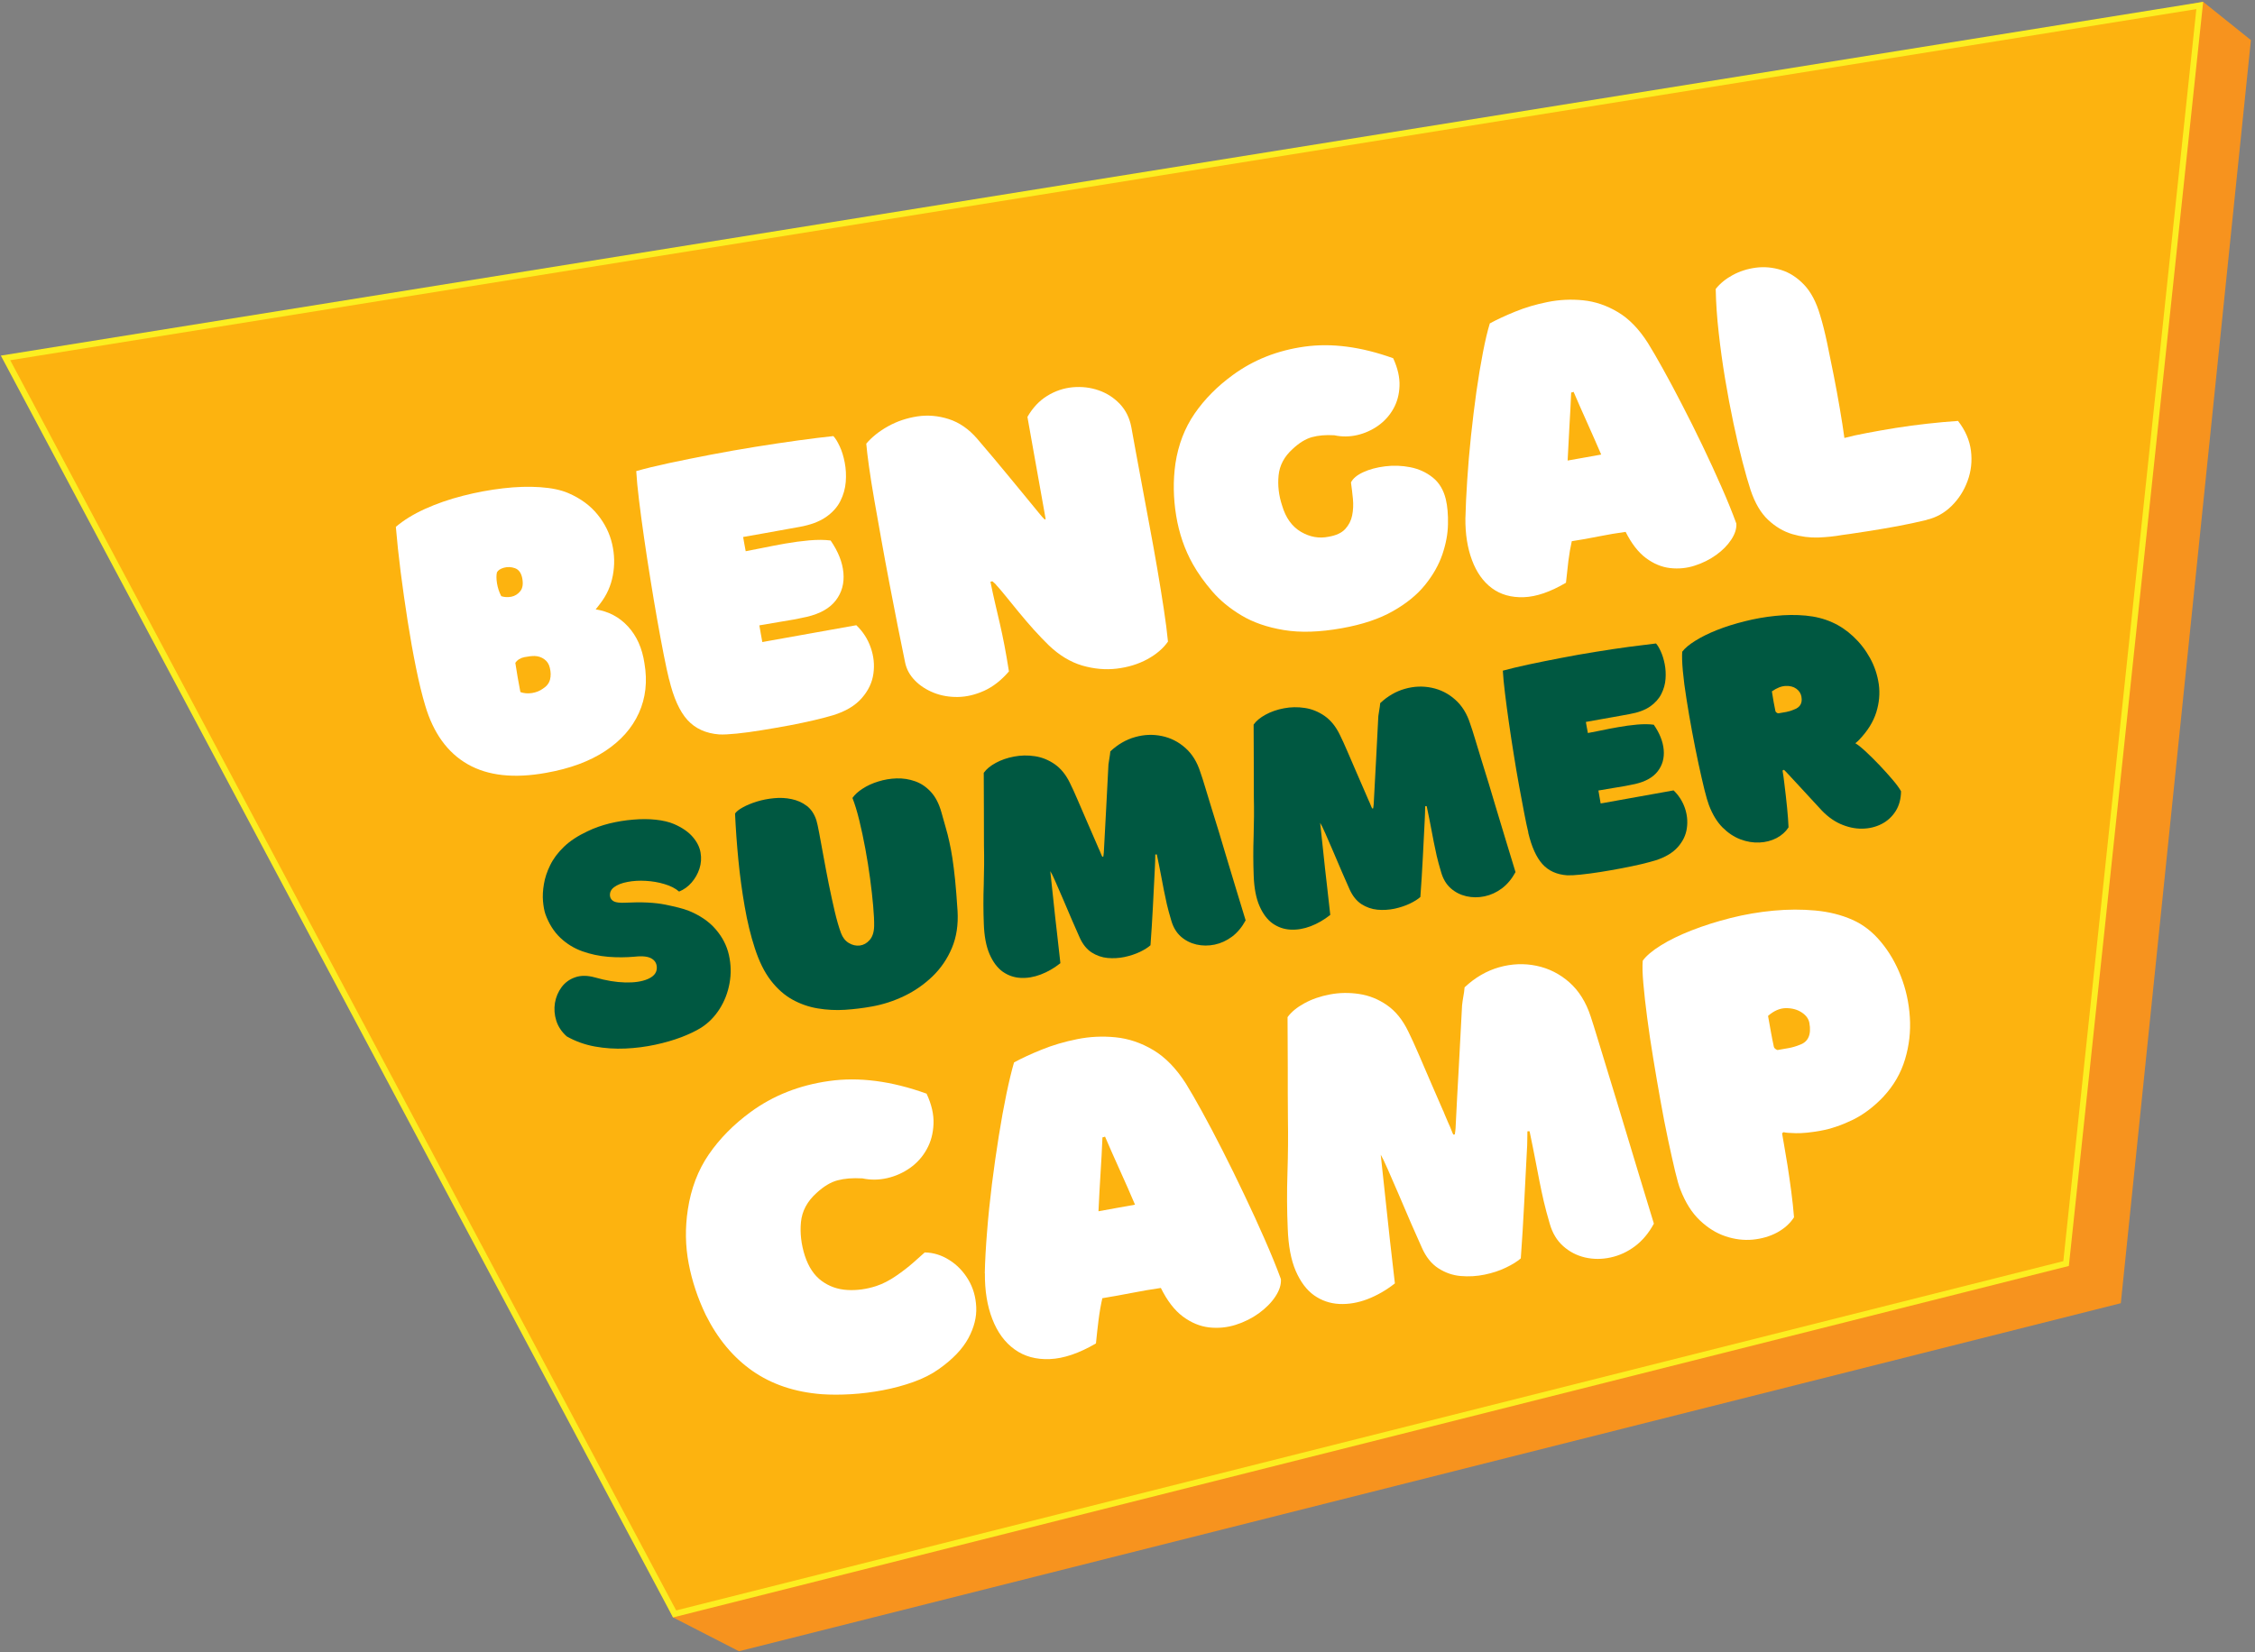
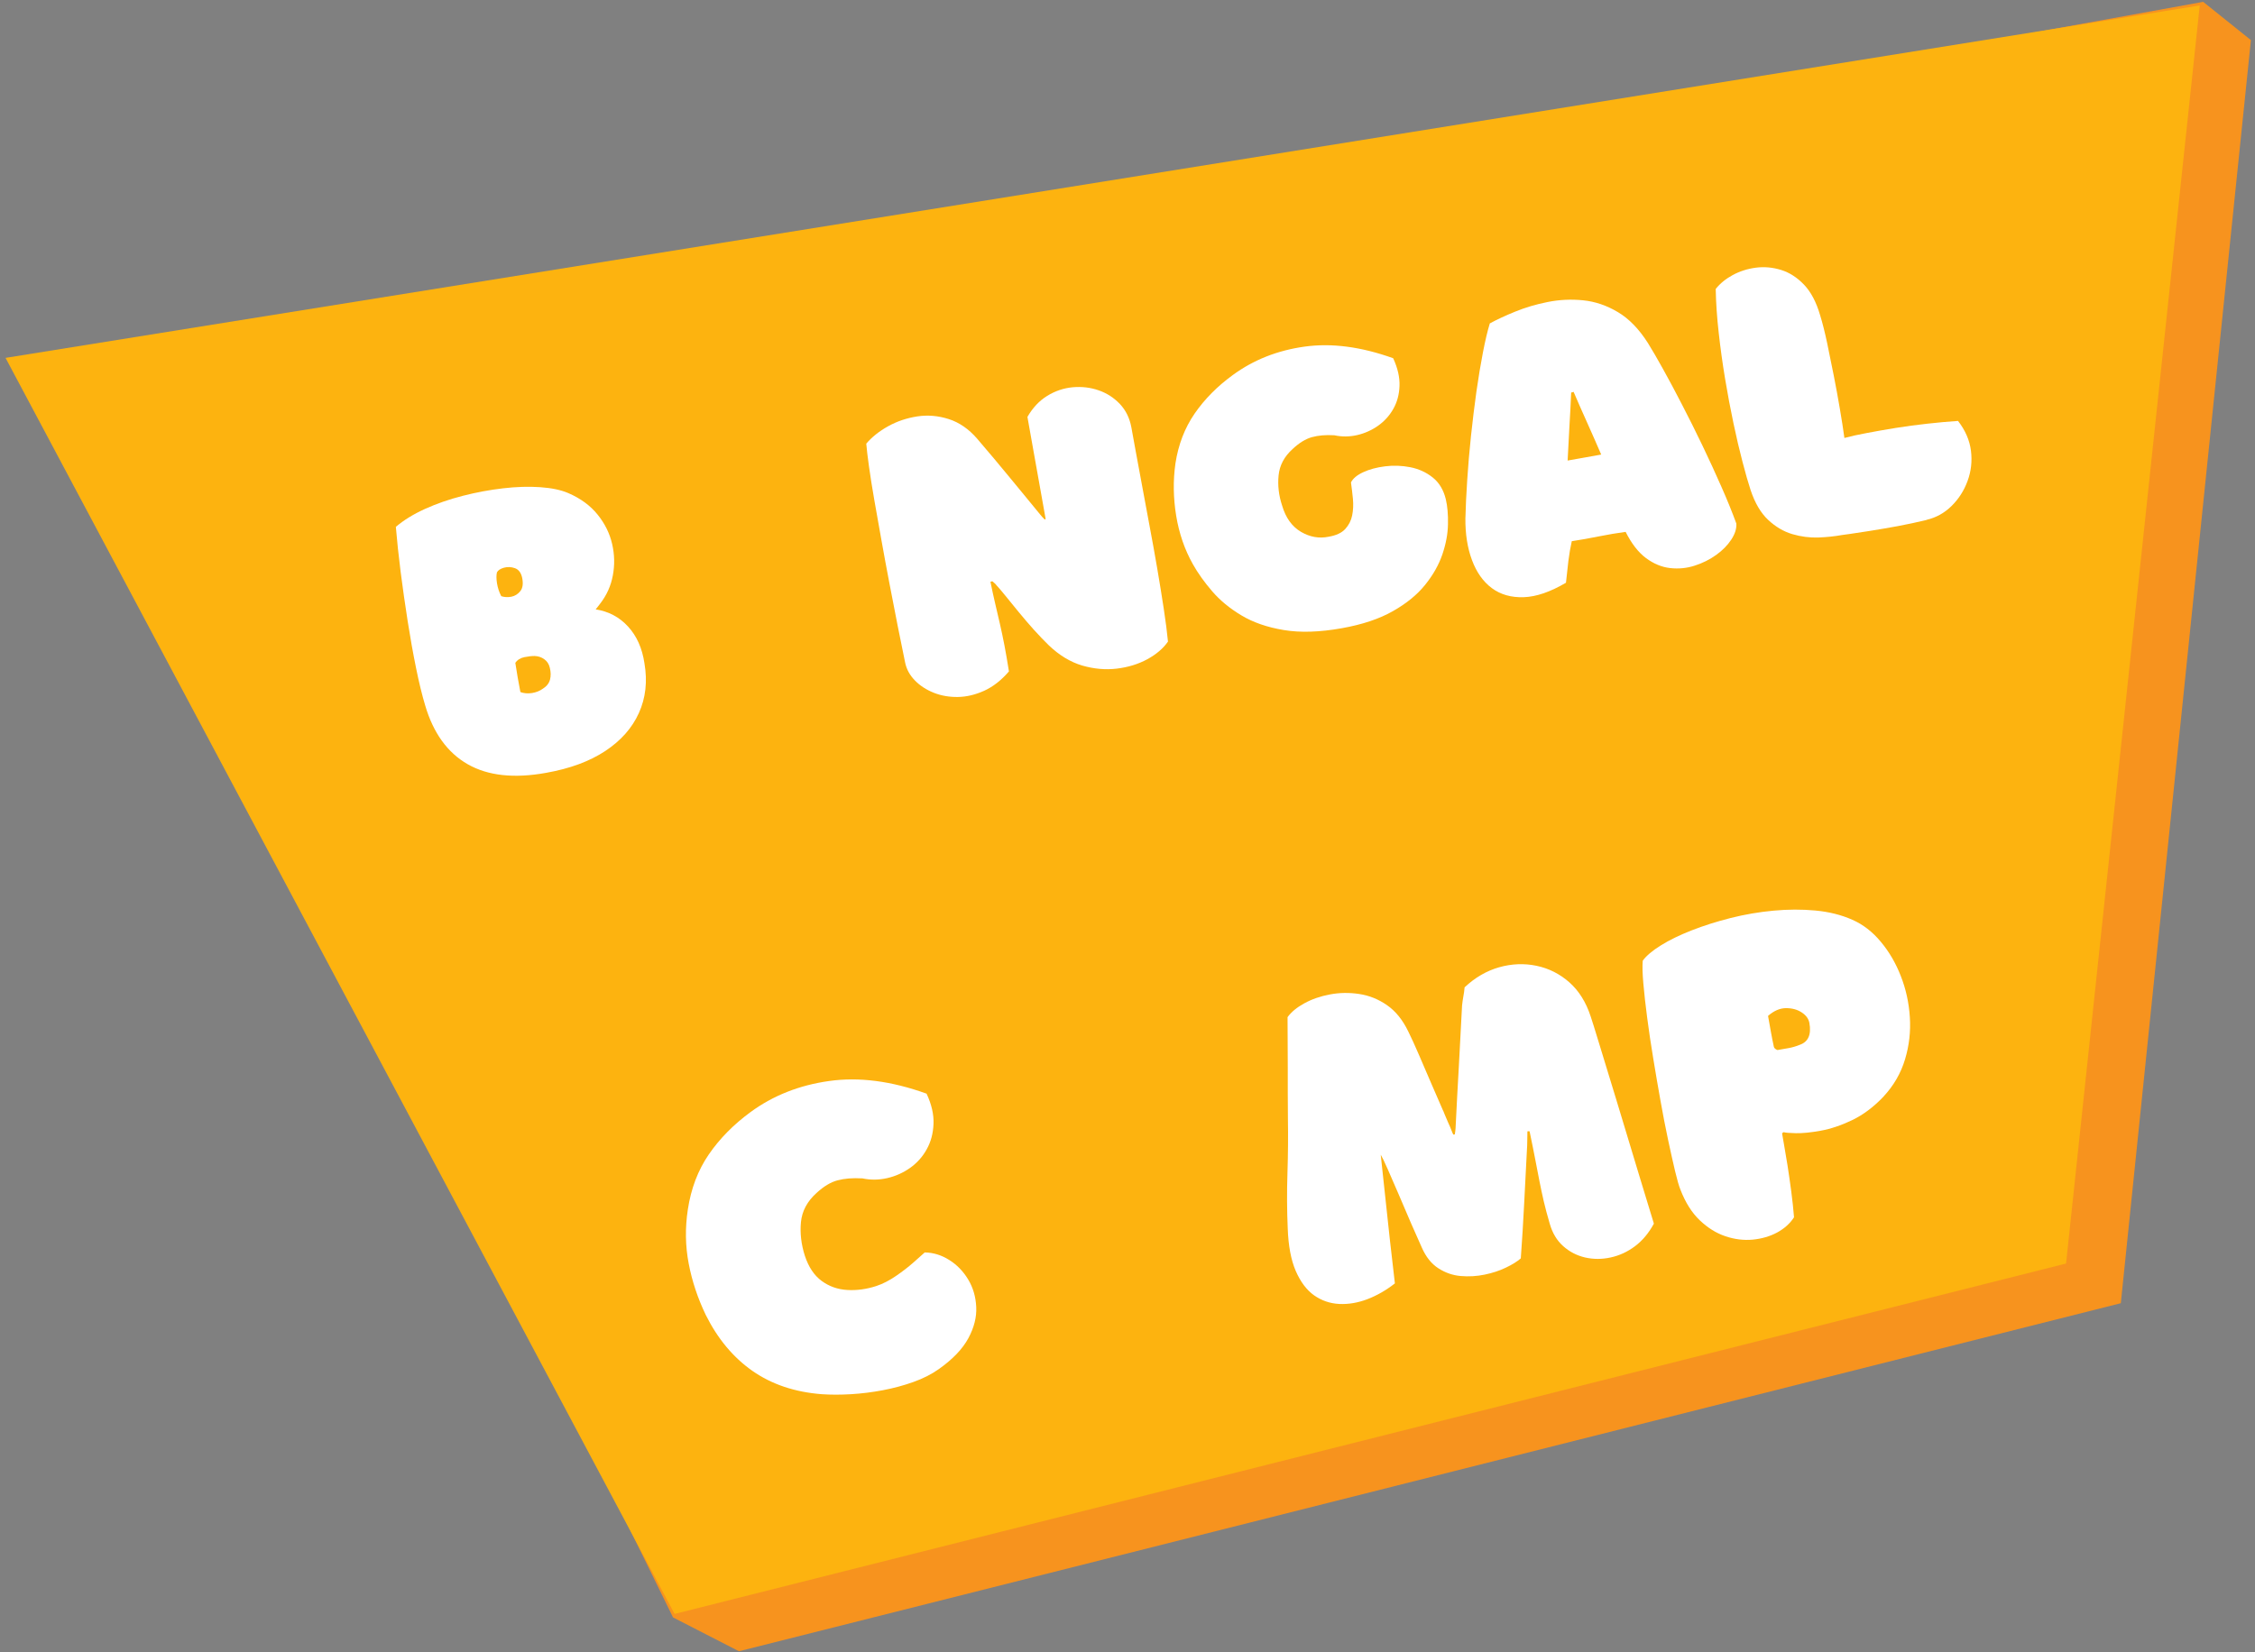
<svg xmlns="http://www.w3.org/2000/svg" viewBox="0 0 624 457.33">
  <rect x="0" y="0" width="624" height="457.33" fill="#808080" stroke="none" />
  <clipPath id="a">
    <path d="m18.67 0h605.33v457.33h-605.33z" />
  </clipPath>
  <clipPath id="b">
    <path d="m38.03 18.81h626v397h-626z" transform="matrix(.972 -.237 .237 .972 -41.45 89.22)" />
  </clipPath>
  <clipPath id="c">
    <path d="m38.03 18.81h626v397h-626z" transform="matrix(.972 -.237 .237 .972 -41.45 89.22)" />
  </clipPath>
  <clipPath id="d">
    <path d="m1.33 1.33h608v446.67h-608z" />
  </clipPath>
  <clipPath id="e">
    <path d="m38.03 18.81h626v397h-626z" transform="matrix(.972 -.237 .237 .972 -41.45 89.22)" />
  </clipPath>
  <clipPath id="f">
    <path d="m38.03 18.81h626v397h-626z" transform="matrix(.972 -.237 .237 .972 -41.45 89.22)" />
  </clipPath>
  <clipPath id="g">
    <path d="m0 0h610.67v448h-610.67z" />
  </clipPath>
  <clipPath id="h">
    <path d="m38.03 18.81h626v397h-626z" transform="matrix(.972 -.237 .237 .972 -41.45 89.22)" />
  </clipPath>
  <clipPath id="i">
-     <path d="m38.03 18.81h626v397h-626z" transform="matrix(.972 -.237 .237 .972 -41.45 89.22)" />
-   </clipPath>
+     </clipPath>
  <clipPath id="j">
    <path d="m101.33 61.33h458.67v177.33h-458.67z" />
  </clipPath>
  <clipPath id="k">
-     <path d="m141.33 162.67h393.33v145.33h-393.33z" />
-   </clipPath>
+     </clipPath>
  <clipPath id="l">
    <path d="m177.33 244h370.67v170.67h-370.67z" />
  </clipPath>
  <g clip-path="url(#a)">
    <g clip-path="url(#b)">
      <g clip-path="url(#c)">
        <path d="m586.88 360.72-382.39 96.34-18.24-9.36-166.82-340.13 590.23-107.06 13.21 10.59-36 349.62z" fill="#f7931e" />
      </g>
    </g>
  </g>
  <g clip-path="url(#d)">
    <g clip-path="url(#e)">
      <g clip-path="url(#f)">
        <path d="m1.53 99.06 607.18-97.55-36.99 348.23-385.05 96.99z" fill="#fdb30f" />
      </g>
    </g>
  </g>
  <g clip-path="url(#g)">
    <g clip-path="url(#h)">
      <g clip-path="url(#i)">
        <path d="m2.83 99.71 604.94-97.19-36.81 346.56-383.85 96.68zm-2.6-1.28 186.01 349.27 386.25-97.29 37.17-349.9z" fill="#fcee21" />
      </g>
    </g>
  </g>
  <g clip-path="url(#j)" fill="#fff">
    <path d="m164.83 168.67c3.58.56 6.57 2.14 8.96 4.75 2.4 2.61 3.92 6 4.54 10.17.86 5.03.34 9.62-1.54 13.77-1.88 4.16-4.98 7.66-9.31 10.52s-9.79 4.88-16.38 6.04c-8.86 1.6-16.08.81-21.67-2.38-5.58-3.19-9.51-8.61-11.77-16.27-.88-2.92-1.72-6.39-2.54-10.42s-1.59-8.33-2.31-12.92c-.72-4.58-1.36-9.11-1.94-13.6-.57-4.5-1.01-8.67-1.33-12.5 2.16-1.84 4.84-3.5 8.06-4.96s6.71-2.67 10.46-3.63 7.47-1.65 11.17-2.08c3.69-.43 7.11-.53 10.27-.31 3.17.22 5.76.77 7.79 1.65 3.39 1.47 6.08 3.45 8.08 5.94 2 2.47 3.34 5.18 4.02 8.13.68 2.93.74 5.84.19 8.73-.54 2.88-1.7 5.46-3.48 7.75-.17.22-.35.46-.54.71-.2.25-.44.56-.73.92zm-20.84 22.89c.98.36 2.06.45 3.23.27 1.17-.19 2.18-.6 3.04-1.23 1.03-.65 1.67-1.48 1.94-2.48.26-1.01.24-2.11-.06-3.31-.24-1-.74-1.78-1.52-2.33-.78-.57-1.66-.86-2.65-.9-.78-.01-1.72.09-2.83.31s-1.96.75-2.54 1.58c.19 1.32.41 2.66.65 4.02.25 1.36.5 2.72.75 4.06zm-5.29-26.54c.88.29 1.81.34 2.81.15 1-.21 1.82-.73 2.48-1.56.67-.84.83-2.07.5-3.69-.31-1.4-.97-2.28-2-2.65-1.03-.36-2.04-.4-3.04-.13-.99.28-1.64.71-1.94 1.29-.18.77-.18 1.78.02 3.04.21 1.25.59 2.43 1.17 3.54z" />
-     <path d="m185.15 188.09c-.42-1.68-.91-3.96-1.48-6.85s-1.17-6.13-1.81-9.73c-.64-3.59-1.26-7.32-1.88-11.19-.63-3.88-1.21-7.68-1.75-11.42-.54-3.75-1.01-7.23-1.4-10.44s-.65-5.9-.77-8.06c2.47-.71 5.49-1.44 9.06-2.21 3.58-.76 7.43-1.54 11.54-2.33 4.13-.79 8.27-1.52 12.44-2.19s8.11-1.26 11.83-1.77c3.73-.51 6.96-.91 9.67-1.19.57.58 1.15 1.52 1.75 2.81.61 1.29 1.07 2.79 1.4 4.5s.43 3.49.29 5.33c-.14 1.85-.64 3.64-1.5 5.35s-2.21 3.2-4.04 4.46c-1.83 1.25-4.26 2.15-7.27 2.69-1 .18-1.93.35-2.79.5-.86.16-1.82.33-2.88.52-1.06.18-2.37.42-3.94.71-1.56.28-3.55.64-5.98 1.06.11.61.22 1.24.33 1.88.11.63.23 1.31.38 2.06 1.13-.21 2.65-.51 4.58-.9 1.93-.4 4.03-.8 6.29-1.21 2.28-.4 4.53-.7 6.75-.9 2.22-.19 4.18-.18 5.88.04 2.09 3.04 3.28 6.02 3.54 8.94s-.44 5.46-2.1 7.63-4.33 3.69-8.02 4.56c-1.25.28-2.43.52-3.54.73-1.11.2-2.4.41-3.85.65-1.46.24-3.38.56-5.75.98.14.81.27 1.58.4 2.31.14.74.28 1.51.42 2.31.26-.04.54-.09.83-.15.3-.05.61-.11.92-.17 4.03-.72 8.07-1.44 12.13-2.17 4.05-.72 8.09-1.44 12.13-2.17 1.82 1.74 3.15 3.79 3.98 6.17.84 2.38 1.09 4.79.75 7.23-.33 2.45-1.41 4.71-3.23 6.79-1.81 2.07-4.45 3.65-7.94 4.73-1.25.38-2.94.82-5.06 1.33-2.11.5-4.45.99-7 1.48-2.56.47-5.11.92-7.67 1.33-2.54.42-4.85.73-6.94.94-2.07.21-3.68.29-4.83.23-3.68-.28-6.61-1.61-8.79-4-2.17-2.4-3.85-6.15-5.06-11.23z" />
    <path d="m289.35 143.65c-.61-3.43-1.18-6.63-1.71-9.58-.53-2.97-1.06-5.95-1.6-8.94-.53-3-1.1-6.24-1.73-9.73 1.46-2.54 3.28-4.48 5.48-5.83 2.21-1.36 4.56-2.15 7.06-2.38 2.51-.22 4.9.06 7.17.85 2.28.79 4.23 2.06 5.88 3.79 1.64 1.74 2.69 3.89 3.17 6.46.26 1.5.65 3.65 1.17 6.44.53 2.79 1.11 5.98 1.77 9.56.67 3.57 1.36 7.34 2.1 11.31.75 3.97 1.46 7.92 2.13 11.83s1.26 7.59 1.79 11.06c.53 3.46.92 6.49 1.17 9.1-1.32 1.89-3.22 3.52-5.71 4.88-2.49 1.35-5.3 2.22-8.44 2.6-3.13.38-6.32.09-9.58-.85-3.25-.96-6.33-2.82-9.23-5.58-1.31-1.28-2.7-2.73-4.17-4.35-1.46-1.64-2.87-3.28-4.23-4.94-1.35-1.65-2.56-3.15-3.65-4.48-1.08-1.34-1.91-2.3-2.46-2.88-.16-.23-.34-.44-.56-.6-.21-.18-.4-.34-.56-.5-.06 0-.14.02-.23.06-.1.04-.2.07-.31.08.46 2.25.91 4.31 1.35 6.19s.88 3.72 1.29 5.54c.42 1.81.82 3.76 1.23 5.85.4 2.1.82 4.51 1.25 7.23-2.1 2.45-4.38 4.23-6.83 5.35-2.45 1.11-4.87 1.69-7.27 1.73-2.39.04-4.63-.34-6.71-1.17-2.07-.83-3.81-1.96-5.21-3.4-1.41-1.44-2.3-3.07-2.69-4.88-.64-3.09-1.33-6.51-2.08-10.25-.75-3.75-1.51-7.65-2.27-11.69-.78-4.04-1.51-8.02-2.21-11.94-.71-3.93-1.36-7.65-1.98-11.15-.61-3.5-1.1-6.61-1.48-9.33s-.63-4.82-.75-6.31c1.56-1.83 3.57-3.44 6.04-4.81 2.47-1.38 5.17-2.28 8.08-2.73 2.92-.44 5.82-.19 8.73.75 2.9.93 5.52 2.74 7.85 5.44 1.71 1.99 3.24 3.79 4.6 5.42s2.69 3.22 3.98 4.79c1.29 1.56 2.63 3.18 4.02 4.88s2.98 3.64 4.77 5.81c.21.27.42.52.65.77s.46.48.67.69c.03-.04.06-.06.1-.06.05-.01.1-.05.15-.13z" />
    <path d="m369.21 120.48c-2.36-.14-4.42.04-6.17.52-1.75.49-3.52 1.57-5.31 3.25-2.33 2.08-3.64 4.53-3.92 7.33-.28 2.79.05 5.58.98 8.38 1 3.38 2.73 5.79 5.21 7.25 2.47 1.45 5.03 1.9 7.69 1.35 2.07-.36 3.59-1.07 4.56-2.13.98-1.07 1.63-2.32 1.92-3.77.29-1.46.36-2.98.21-4.56-.16-1.58-.33-3.1-.54-4.56.53-1.08 1.65-2.03 3.38-2.83 1.72-.8 3.74-1.34 6.06-1.63s4.65-.21 6.98.25c2.34.46 4.41 1.41 6.19 2.83 1.79 1.42 3 3.43 3.63 6.02.46 1.95.66 4.25.6 6.92-.04 2.66-.56 5.43-1.54 8.33-.99 2.91-2.58 5.72-4.77 8.44-2.18 2.72-5.16 5.16-8.92 7.29-3.75 2.14-8.47 3.72-14.15 4.73-6.14 1.1-11.5 1.27-16.08.5-4.57-.76-8.47-2.11-11.71-4.06-3.24-1.94-5.94-4.17-8.1-6.69-2.17-2.53-3.93-5-5.29-7.42-2.29-4.05-3.84-8.54-4.65-13.46-.8-4.93-.88-9.74-.21-14.44.79-5.22 2.56-9.83 5.31-13.83 2.76-4.01 6.29-7.57 10.58-10.69 5.73-4.19 12.34-6.81 19.83-7.85 7.48-1.05 15.67.02 24.54 3.21 1.26 2.74 1.84 5.29 1.75 7.67-.08 2.38-.66 4.5-1.73 6.38s-2.49 3.43-4.25 4.67c-1.75 1.22-3.68 2.08-5.77 2.56-2.08.47-4.19.49-6.31.04z" />
    <path d="m405.51 143.36c.07-3.11.24-6.63.5-10.54.25-3.93.6-7.98 1.04-12.17.45-4.19.94-8.28 1.5-12.25.57-3.97 1.17-7.59 1.81-10.88s1.27-5.96 1.9-8c1.93-1.05 4.28-2.15 7.04-3.27 2.76-1.13 5.74-2.01 8.94-2.65 3.21-.65 6.48-.81 9.81-.48 3.34.33 6.56 1.43 9.65 3.27 3.08 1.83 5.85 4.69 8.31 8.56 1.17 1.88 2.57 4.29 4.21 7.25 1.64 2.95 3.4 6.24 5.27 9.88 1.89 3.64 3.76 7.41 5.63 11.29 1.86 3.88 3.6 7.67 5.23 11.38 1.64 3.71 3.01 7.1 4.13 10.17.09 1.39-.37 2.87-1.4 4.44-1.02 1.56-2.41 2.97-4.19 4.25-1.77 1.27-3.74 2.25-5.94 2.96s-4.46.93-6.79.67-4.56-1.19-6.69-2.77c-2.13-1.59-4-4.01-5.63-7.25-2.38.32-4.85.74-7.42 1.25-2.56.52-5.05.96-7.48 1.33-.38 1.67-.69 3.49-.94 5.46-.24 1.97-.46 3.99-.67 6.04-4.32 2.54-8.21 3.88-11.67 4s-6.41-.71-8.83-2.5c-2.42-1.8-4.25-4.39-5.5-7.75-1.26-3.36-1.88-7.26-1.83-11.69zm28.27-15.88c1.61-.29 3.17-.57 4.67-.83 1.51-.28 3.05-.55 4.63-.83-1.27-2.94-2.54-5.84-3.83-8.71-1.29-2.86-2.56-5.74-3.81-8.65-.14.07-.36.14-.67.19-.13 3.11-.29 6.22-.48 9.31-.18 3.08-.35 6.26-.5 9.52z" />
    <path d="m533.16 143.91c-2.64.64-5.33 1.22-8.08 1.73-2.75.5-5.29.94-7.63 1.31-2.32.36-4.19.65-5.6.85-1.42.2-2.13.29-2.13.29-1.96.36-4.14.59-6.54.69-2.41.08-4.81-.23-7.23-.94-2.41-.72-4.63-2.03-6.67-3.94-2.03-1.9-3.65-4.65-4.85-8.23-.67-2.04-1.42-4.66-2.25-7.85-.84-3.21-1.68-6.76-2.5-10.67-.83-3.92-1.6-8.01-2.31-12.27s-1.3-8.52-1.77-12.77c-.48-4.25-.76-8.29-.83-12.13 1.2-1.51 2.77-2.8 4.71-3.85 1.95-1.05 4.07-1.73 6.4-2.04 2.33-.3 4.66-.09 6.98.63s4.44 2.08 6.35 4.08 3.4 4.83 4.46 8.48c.67 2.17 1.3 4.7 1.92 7.6.61 2.91 1.23 5.94 1.85 9.1s1.19 6.24 1.69 9.21c.51 2.97.93 5.66 1.25 8.04 1.68-.46 3.76-.92 6.23-1.38 2.47-.47 5.13-.94 7.98-1.4 2.84-.46 5.75-.84 8.71-1.17s5.8-.59 8.52-.77c2.03 2.61 3.22 5.37 3.58 8.27.36 2.89.05 5.68-.94 8.35-.97 2.67-2.45 4.97-4.42 6.92-1.96 1.93-4.25 3.21-6.88 3.83z" />
  </g>
  <g clip-path="url(#k)" fill="#005841">
    <path d="m190.27 251.97c3.32 1.32 5.91 3.07 7.77 5.25 1.88 2.17 3.09 4.55 3.67 7.15s.64 5.19.17 7.77c-.46 2.58-1.38 4.96-2.75 7.13-1.38 2.16-3.07 3.88-5.08 5.17-1.45.91-3.27 1.78-5.46 2.63-2.2.83-4.61 1.54-7.25 2.1-2.64.57-5.4.93-8.27 1.06-2.86.13-5.68-.06-8.46-.56-2.78-.51-5.37-1.44-7.77-2.79-1.41-1.25-2.37-2.69-2.9-4.33-.52-1.65-.64-3.3-.38-4.94.28-1.64.9-3.09 1.85-4.38.97-1.29 2.23-2.2 3.79-2.73 1.57-.54 3.4-.52 5.48.06 3.01.86 5.79 1.32 8.33 1.38 2.55.06 4.61-.25 6.19-.92s2.43-1.61 2.54-2.85c.09-1.22-.34-2.15-1.31-2.77-.96-.64-2.54-.84-4.75-.6-2.42.22-4.88.24-7.38.04-2.5-.21-4.9-.72-7.19-1.54-2.28-.82-4.31-2.07-6.08-3.75-1.76-1.68-3.13-3.84-4.1-6.5-.32-.94-.54-2.14-.67-3.58-.13-1.46-.04-3.04.25-4.75.28-1.71.85-3.45 1.73-5.23.86-1.78 2.13-3.48 3.81-5.1 1.69-1.63 3.88-3.06 6.56-4.31 1.86-.9 3.88-1.61 6.04-2.15 2.17-.53 4.35-.88 6.56-1.06 2.21-.19 4.29-.19 6.25.02 1.97.21 3.67.61 5.08 1.21 2.28 1 4 2.2 5.17 3.58 1.18 1.38 1.9 2.82 2.15 4.33.26 1.52.16 2.99-.31 4.44-.47 1.43-1.2 2.71-2.17 3.83-.97 1.13-2.13 1.96-3.46 2.5-1.03-.89-2.37-1.57-4.02-2.06-1.64-.5-3.36-.8-5.17-.9-1.81-.11-3.49-.01-5.06.29-1.57.29-2.81.77-3.71 1.44-.91.67-1.29 1.52-1.15 2.54.11.63.47 1.1 1.08 1.42.61.31 1.69.43 3.23.35 4.4-.23 8.07-.05 11 .54 2.93.6 4.97 1.13 6.13 1.58z" />
    <path d="m264.97 252.1c.23 3.85-.29 7.28-1.56 10.29-1.27 3.02-3.06 5.64-5.38 7.88-2.31 2.22-4.91 4.03-7.81 5.42-2.89 1.39-5.86 2.35-8.92 2.9-2.46.45-4.95.75-7.48.92-2.53.16-5.03.03-7.5-.38-2.46-.4-4.79-1.21-7-2.42-2.21-1.22-4.21-2.98-6-5.29-1.78-2.3-3.27-5.3-4.46-9-1.14-3.48-2.07-7.32-2.79-11.5-.73-4.18-1.32-8.48-1.75-12.9-.43-4.43-.73-8.71-.92-12.83.36-.55 1.08-1.13 2.15-1.71 1.06-.59 2.34-1.13 3.85-1.6s3.11-.78 4.79-.94c1.68-.17 3.3-.08 4.85.25 1.57.32 2.96.94 4.17 1.85 1.22.91 2.11 2.23 2.69 3.98.19.61.46 1.81.79 3.58.33 1.78.72 3.9 1.17 6.35.44 2.45.93 5 1.46 7.67.54 2.66 1.09 5.19 1.65 7.6.57 2.41 1.15 4.42 1.75 6.04.46 1.24 1.17 2.16 2.15 2.75.98.6 2.01.83 3.06.71 1.05-.14 1.96-.65 2.73-1.54.78-.89 1.19-2.16 1.23-3.81.03-1.46-.06-3.34-.27-5.65-.2-2.3-.48-4.82-.85-7.54-.36-2.72-.8-5.46-1.31-8.23-.52-2.78-1.07-5.4-1.67-7.85-.6-2.46-1.23-4.53-1.9-6.23.64-.92 1.58-1.78 2.83-2.58 1.25-.82 2.69-1.48 4.33-1.98 1.64-.51 3.33-.8 5.08-.85s3.44.21 5.08.79c1.64.57 3.09 1.55 4.38 2.94 1.28 1.39 2.24 3.25 2.9 5.58.44 1.57.84 3 1.21 4.29.38 1.28.71 2.59 1 3.94.3 1.33.59 2.85.85 4.54.26 1.7.51 3.71.75 6.04.23 2.33.46 5.18.67 8.52z" />
    <path d="m305.31 237.08c.04-.21.07-.41.08-.6.03-.21.05-.4.06-.56.21-4.08.42-8.14.65-12.17.22-4.03.43-8.08.63-12.17.07-.58.16-1.17.27-1.77.11-.59.19-1.21.25-1.83 2.07-1.94 4.35-3.26 6.85-3.96 2.5-.71 4.96-.8 7.4-.29 2.43.5 4.59 1.59 6.48 3.27 1.9 1.67 3.3 3.93 4.19 6.77.38 1.04.83 2.48 1.38 4.31.54 1.82 1.15 3.8 1.81 5.94.67 2.14 1.32 4.27 1.98 6.4.65 2.13 1.22 4.04 1.71 5.73 1 3.25 1.94 6.35 2.81 9.31.89 2.95 1.83 6.04 2.83 9.29-1.02 1.88-2.27 3.38-3.75 4.5-1.49 1.11-3.09 1.85-4.81 2.21-1.71.36-3.39.35-5.04-.02-1.64-.38-3.08-1.11-4.33-2.21-1.24-1.11-2.12-2.59-2.65-4.44-.52-1.73-.93-3.25-1.23-4.54-.29-1.3-.56-2.58-.81-3.83-.24-1.26-.51-2.67-.81-4.23-.29-1.57-.68-3.46-1.15-5.69-.1-.01-.24 0-.42.02-.02.66-.03 1.28-.04 1.88-.02.6-.04 1.23-.08 1.9-.18 3.54-.36 7.1-.54 10.67s-.41 7.13-.67 10.67c-.7.63-1.68 1.24-2.94 1.85-1.27.6-2.68 1.06-4.23 1.4-1.56.32-3.13.41-4.71.27-1.58-.15-3.06-.67-4.42-1.54-1.36-.89-2.46-2.26-3.29-4.1-.6-1.34-1.31-2.96-2.13-4.85-.81-1.89-1.61-3.78-2.42-5.67s-1.53-3.55-2.17-5c-.64-1.46-1.11-2.42-1.42-2.88.34 3.03.65 5.9.92 8.6.28 2.7.57 5.41.9 8.15.32 2.72.65 5.64.98 8.73-1.72 1.36-3.53 2.41-5.42 3.13s-3.75 1.04-5.58.94c-1.82-.09-3.47-.67-4.96-1.71-1.47-1.05-2.68-2.67-3.63-4.83-.95-2.18-1.48-4.97-1.6-8.38-.14-3.57-.15-7.21-.02-10.92.11-3.72.14-7.35.06-10.9-.03-3.34-.03-6.69-.02-10.04 0-3.34-.01-6.67-.04-9.98.73-1.03 1.84-1.94 3.33-2.75 1.5-.82 3.19-1.4 5.06-1.75 1.88-.36 3.79-.4 5.75-.1 1.97.29 3.81 1.04 5.52 2.23 1.71 1.2 3.11 2.94 4.21 5.23.63 1.27 1.32 2.79 2.08 4.56.76 1.78 1.55 3.62 2.38 5.52.83 1.89 1.63 3.72 2.38 5.48.04.07.16.34.35.81s.42 1.01.69 1.6c.28.58.51 1.12.69 1.6.19.47.32.74.38.79h.15s.08-.03.13-.04z" />
    <path d="m379.99 223.72c.04-.21.07-.41.08-.6.03-.21.05-.4.06-.56.21-4.08.42-8.14.65-12.17.22-4.03.43-8.08.63-12.17.07-.58.16-1.17.27-1.77.11-.59.19-1.21.25-1.83 2.07-1.94 4.35-3.26 6.85-3.96 2.5-.71 4.96-.8 7.4-.29 2.43.5 4.59 1.59 6.48 3.27 1.9 1.67 3.3 3.93 4.19 6.77.38 1.04.83 2.48 1.38 4.31.54 1.82 1.15 3.8 1.81 5.94.67 2.14 1.32 4.27 1.98 6.4.65 2.13 1.22 4.04 1.71 5.73 1 3.25 1.94 6.35 2.81 9.31.89 2.95 1.83 6.04 2.83 9.29-1.02 1.88-2.27 3.38-3.75 4.5-1.49 1.11-3.09 1.85-4.81 2.21-1.71.36-3.39.35-5.04-.02-1.64-.38-3.08-1.11-4.33-2.21-1.24-1.11-2.12-2.59-2.65-4.44-.52-1.73-.93-3.25-1.23-4.54-.29-1.3-.56-2.58-.81-3.83-.24-1.26-.51-2.67-.81-4.23-.29-1.57-.68-3.46-1.15-5.69-.1-.01-.24 0-.42.02-.02.66-.03 1.28-.04 1.88-.02.6-.04 1.23-.08 1.9-.18 3.54-.36 7.1-.54 10.67s-.41 7.13-.67 10.67c-.7.63-1.68 1.24-2.94 1.85-1.27.6-2.68 1.06-4.23 1.4-1.56.32-3.13.41-4.71.27-1.58-.15-3.06-.67-4.42-1.54-1.36-.89-2.46-2.26-3.29-4.1-.6-1.34-1.31-2.96-2.13-4.85-.81-1.89-1.61-3.78-2.42-5.67s-1.53-3.55-2.17-5c-.64-1.46-1.11-2.42-1.42-2.88.34 3.03.65 5.9.92 8.6.28 2.7.57 5.41.9 8.15.32 2.72.65 5.64.98 8.73-1.72 1.36-3.53 2.41-5.42 3.13s-3.75 1.04-5.58.94c-1.82-.09-3.47-.67-4.96-1.71-1.47-1.05-2.68-2.67-3.63-4.83-.95-2.18-1.48-4.97-1.6-8.38-.14-3.57-.15-7.21-.02-10.92.11-3.72.14-7.35.06-10.9-.03-3.34-.03-6.69-.02-10.04 0-3.34-.01-6.67-.04-9.98.73-1.03 1.84-1.94 3.33-2.75 1.5-.82 3.19-1.4 5.06-1.75 1.88-.36 3.79-.4 5.75-.1 1.97.29 3.81 1.04 5.52 2.23 1.71 1.2 3.11 2.94 4.21 5.23.63 1.27 1.32 2.79 2.08 4.56.76 1.78 1.55 3.62 2.38 5.52.83 1.89 1.63 3.72 2.38 5.48.04.07.16.34.35.81s.42 1.01.69 1.6c.28.58.51 1.12.69 1.6.19.47.32.74.38.79h.15s.08-.03.13-.04z" />
    <path d="m422.92 230.44c-.32-1.3-.7-3.07-1.13-5.31-.44-2.25-.92-4.77-1.42-7.56-.51-2.8-1.01-5.71-1.48-8.71-.48-3-.94-5.95-1.35-8.85-.42-2.92-.78-5.61-1.08-8.1-.3-2.48-.51-4.57-.6-6.27 1.93-.53 4.28-1.09 7.04-1.69 2.78-.59 5.76-1.2 8.96-1.81 3.21-.63 6.42-1.19 9.65-1.71 3.23-.53 6.3-.98 9.21-1.38 2.92-.39 5.42-.7 7.52-.94.43.46.88 1.2 1.33 2.21.46 1 .82 2.16 1.08 3.48s.34 2.7.23 4.15c-.1 1.43-.49 2.81-1.17 4.15-.67 1.33-1.71 2.49-3.13 3.48-1.42.97-3.31 1.67-5.67 2.08-.78.14-1.5.27-2.17.4-.66.11-1.39.24-2.21.4-.82.14-1.84.32-3.06.54-1.21.22-2.75.5-4.63.83.08.46.17.94.25 1.44.09.49.2 1.03.31 1.63.86-.15 2.03-.38 3.52-.69 1.48-.32 3.11-.63 4.88-.94 1.76-.32 3.51-.55 5.23-.71 1.73-.15 3.27-.14 4.6.04 1.64 2.36 2.55 4.68 2.75 6.96.19 2.27-.35 4.24-1.65 5.92-1.28 1.68-3.35 2.85-6.21 3.52-.99.21-1.91.4-2.77.56s-1.86.32-3 .5c-1.13.18-2.6.43-4.44.75.11.64.21 1.24.31 1.81.09.56.2 1.15.31 1.77.18-.03.39-.06.63-.1.25-.04.49-.08.73-.13 3.13-.57 6.26-1.13 9.4-1.69 3.15-.57 6.29-1.13 9.42-1.69 1.42 1.36 2.45 2.97 3.1 4.81.65 1.83.84 3.7.58 5.6-.25 1.91-1.08 3.66-2.5 5.27-1.42 1.6-3.48 2.83-6.19 3.69-.95.29-2.24.64-3.9 1.04-1.66.39-3.47.77-5.46 1.15s-3.97.72-5.96 1.04c-1.97.31-3.77.54-5.38.71s-2.87.23-3.77.19c-2.86-.21-5.14-1.24-6.81-3.1-1.68-1.86-2.99-4.77-3.94-8.73z" />
    <path d="m513.41 205.72c.82.5 1.83 1.32 3.04 2.46 1.21 1.13 2.46 2.37 3.75 3.73s2.47 2.68 3.54 3.94c1.08 1.27 1.85 2.32 2.31 3.17-.02 2.11-.51 3.94-1.48 5.48s-2.27 2.74-3.9 3.58c-1.63.83-3.43 1.27-5.42 1.29-1.97.03-3.99-.42-6.04-1.33-2.06-.93-3.97-2.4-5.75-4.42-.61-.69-1.31-1.44-2.08-2.25-.77-.82-1.66-1.79-2.69-2.92-1.03-1.14-2.32-2.53-3.88-4.19-.2-.21-.4-.42-.6-.63s-.39-.4-.56-.56c-.16.11-.29.18-.4.19.09.5.19 1.06.27 1.69.09.61.17 1.22.23 1.83.3 2.42.56 4.69.77 6.81s.34 3.93.4 5.42c-.79 1.22-1.9 2.21-3.31 2.96-1.42.74-3 1.15-4.75 1.23-1.74.08-3.49-.21-5.27-.88-1.78-.68-3.43-1.78-4.96-3.31-1.52-1.54-2.77-3.6-3.75-6.19-.32-.83-.74-2.27-1.25-4.31-.5-2.04-1.05-4.45-1.65-7.23-.59-2.79-1.18-5.71-1.75-8.77-.57-3.05-1.08-6.04-1.54-8.96-.47-2.92-.81-5.53-1.02-7.85s-.26-4.09-.17-5.31c.72-.97 1.93-1.98 3.63-3.04 1.68-1.05 3.69-2.05 6.04-2.98 2.36-.93 4.92-1.73 7.69-2.42 2.76-.69 5.57-1.19 8.44-1.48 2.88-.3 5.66-.33 8.35-.08s5.13.87 7.31 1.85c2.09.92 4.05 2.23 5.88 3.94s3.38 3.7 4.63 5.96c1.25 2.27 2.05 4.68 2.42 7.23.36 2.56.13 5.16-.69 7.79s-2.39 5.16-4.71 7.58c-.24.28-.6.6-1.08.98zm-14.91-12.85c-.17-.93-.64-1.67-1.42-2.23-.78-.57-1.76-.82-2.94-.77-1.18.04-2.46.54-3.83 1.5.21 1.22.36 2.19.48 2.9.13.71.29 1.56.5 2.56.01.13.13.27.33.42.22.16.4.22.52.19.73-.13 1.46-.25 2.19-.38.72-.14 1.42-.35 2.08-.65 1.71-.59 2.4-1.78 2.08-3.54z" />
  </g>
  <g clip-path="url(#l)" fill="#fff">
    <path d="m238.59 326.17c-2.63-.15-4.9.03-6.81.54-1.91.5-3.85 1.67-5.83 3.5-2.57 2.31-4.01 4.99-4.31 8.04-.29 3.04.06 6.14 1.06 9.29 1.03 3.14 2.57 5.47 4.65 7s4.45 2.37 7.1 2.52c2.65.16 5.34-.21 8.06-1.1 1.79-.59 3.6-1.53 5.44-2.79s3.48-2.53 4.92-3.81c1.43-1.28 2.44-2.17 3.02-2.69 2.39.04 4.65.74 6.77 2.08 2.14 1.33 3.89 3.14 5.25 5.4 1.36 2.27 2.1 4.8 2.23 7.6.14 2.81-.58 5.69-2.17 8.65s-4.3 5.81-8.15 8.54c-2.02 1.43-4.36 2.63-7.04 3.58-2.67.96-5.49 1.72-8.48 2.29-2.97.56-5.91.93-8.81 1.1-2.91.17-5.6.17-8.1 0-7.46-.58-13.85-2.73-19.19-6.46-5.32-3.73-9.62-8.9-12.9-15.48-2.23-4.64-3.81-9.39-4.73-14.25-.93-4.86-1.01-9.84-.23-14.94.88-5.8 2.81-10.89 5.81-15.25 3.01-4.38 6.86-8.28 11.54-11.71 6.25-4.58 13.5-7.45 21.75-8.6 8.26-1.17 17.25 0 26.96 3.5 1.39 2.97 2.03 5.77 1.92 8.38-.1 2.61-.72 4.95-1.88 7.02-1.14 2.07-2.68 3.79-4.6 5.15-1.93 1.36-4.05 2.31-6.35 2.83-2.31.53-4.6.55-6.9.06z" />
-     <path d="m272.51 352.44c.07-3.39.28-7.22.63-11.5.33-4.28.79-8.68 1.35-13.21.57-4.53 1.2-8.92 1.88-13.19.68-4.28 1.39-8.2 2.13-11.77.75-3.57 1.45-6.46 2.1-8.69 2.13-1.17 4.69-2.35 7.69-3.56 3.01-1.22 6.26-2.18 9.75-2.88 3.48-.71 7.03-.88 10.65-.52 3.63.36 7.11 1.54 10.46 3.54 3.34 2 6.35 5.1 9.02 9.29 1.26 2.04 2.78 4.67 4.54 7.88s3.65 6.79 5.65 10.73c2 3.93 3.99 7.99 5.98 12.19 2 4.18 3.88 8.28 5.63 12.29 1.76 4 3.26 7.67 4.48 11 .11 1.5-.39 3.1-1.5 4.79-1.11 1.7-2.64 3.24-4.56 4.65-1.92 1.39-4.07 2.47-6.46 3.23-2.38.75-4.83.99-7.35.71-2.53-.29-4.95-1.3-7.27-3.02-2.31-1.73-4.33-4.36-6.08-7.9-2.6.38-5.29.83-8.06 1.38-2.78.54-5.49 1.03-8.13 1.46-.42 1.83-.77 3.82-1.04 5.96-.27 2.13-.51 4.31-.73 6.56-4.7 2.74-8.95 4.18-12.77 4.33-3.81.16-7.06-.74-9.75-2.69-2.7-1.94-4.74-4.73-6.15-8.38-1.42-3.64-2.1-7.86-2.06-12.69zm31.47-17.17c1.75-.32 3.44-.63 5.08-.92 1.65-.29 3.32-.59 5.02-.9-1.36-3.19-2.74-6.34-4.15-9.44-1.41-3.11-2.79-6.24-4.15-9.4-.14.08-.38.16-.71.21-.14 3.36-.32 6.73-.54 10.1-.21 3.36-.4 6.81-.56 10.33z" />
    <path d="m402.57 314c.05-.3.09-.59.13-.88s.07-.55.08-.79c.28-5.68.57-11.34.9-16.98.32-5.65.61-11.32.9-17.02.08-.8.2-1.63.35-2.48.17-.84.28-1.7.35-2.56 2.9-2.72 6.09-4.57 9.58-5.56 3.5-.98 6.94-1.11 10.33-.4 3.4.71 6.43 2.24 9.08 4.58 2.65 2.35 4.61 5.49 5.9 9.44.5 1.5 1.13 3.52 1.9 6.06.76 2.54 1.61 5.31 2.54 8.31.93 2.99 1.84 5.97 2.73 8.94.9 2.97 1.71 5.64 2.42 8 1.38 4.57 2.69 8.92 3.94 13.04 1.25 4.11 2.57 8.45 3.96 13-1.41 2.61-3.16 4.7-5.25 6.27-2.1 1.56-4.35 2.59-6.75 3.1-2.39.52-4.73.52-7.02 0-2.29-.53-4.31-1.57-6.06-3.13-1.75-1.55-2.99-3.61-3.73-6.19-.71-2.42-1.27-4.53-1.69-6.35s-.8-3.61-1.15-5.38c-.33-1.78-.72-3.76-1.15-5.94-.42-2.19-.95-4.84-1.6-7.94-.13-.03-.33-.02-.6.02-.02.91-.03 1.78-.04 2.63 0 .85-.04 1.73-.1 2.65-.25 4.97-.51 9.95-.77 14.94-.25 4.99-.56 9.97-.92 14.94-.99.86-2.36 1.72-4.13 2.56-1.75.85-3.72 1.49-5.9 1.94s-4.39.57-6.6.38-4.27-.91-6.19-2.15c-1.91-1.23-3.43-3.14-4.56-5.71-.85-1.88-1.85-4.13-3-6.77-1.14-2.65-2.27-5.3-3.4-7.94-1.13-2.65-2.14-4.98-3.04-7-.89-2.03-1.54-3.36-1.94-4.02.47 4.2.9 8.2 1.29 12 .39 3.79.8 7.6 1.23 11.44.43 3.82.9 7.89 1.4 12.19-2.43 1.91-4.97 3.36-7.63 4.38-2.64 1-5.24 1.44-7.81 1.31-2.56-.14-4.87-.94-6.94-2.4-2.06-1.47-3.74-3.72-5.06-6.75-1.31-3.04-2.04-6.95-2.21-11.73-.22-4.97-.25-10.06-.08-15.27s.21-10.28.13-15.23c-.04-4.67-.05-9.34-.04-14.04 0-4.69-.02-9.34-.06-13.96 1.03-1.43 2.58-2.71 4.67-3.85 2.08-1.14 4.44-1.95 7.06-2.44 2.63-.5 5.31-.54 8.06-.13 2.76.41 5.34 1.44 7.73 3.1s4.35 4.09 5.9 7.31c.88 1.77 1.84 3.9 2.92 6.4 1.07 2.49 2.17 5.05 3.31 7.69 1.15 2.64 2.26 5.2 3.33 7.67.07.08.23.46.48 1.13.26.67.58 1.42.96 2.25.39.83.71 1.58.96 2.25.25.66.42 1.03.5 1.13.11-.01.19-.03.25-.04.05-.01.11-.02.17-.02z" />
    <path d="m521.21 303.53c-2.72 2.86-5.6 5.03-8.65 6.5-3.04 1.46-5.95 2.44-8.71 2.94-2.75.5-5.05.73-6.9.69-1.83-.04-2.94-.13-3.31-.27h-.08s-.03.01-.08.02c0 0-.09.07-.27.21 0 0-.02.02-.04.06-.02.03-.02.07-.02.13.05.33.22 1.29.5 2.88.29 1.58.61 3.53.98 5.83.36 2.31.71 4.72 1.04 7.23.33 2.5.59 4.9.77 7.19-1.1 1.71-2.66 3.11-4.67 4.21-2.02 1.08-4.28 1.74-6.79 1.98-2.5.22-5.01-.09-7.52-.94-2.52-.84-4.88-2.31-7.08-4.4-2.21-2.09-4-4.94-5.38-8.52-.41-1-.9-2.71-1.48-5.13-.57-2.42-1.22-5.31-1.94-8.69s-1.42-6.98-2.1-10.83c-.69-3.86-1.36-7.75-2-11.67-.65-3.92-1.21-7.65-1.67-11.21-.47-3.57-.82-6.73-1.06-9.48-.25-2.75-.3-4.86-.17-6.35.99-1.36 2.67-2.78 5.04-4.25 2.36-1.47 5.2-2.85 8.52-4.15 3.33-1.3 6.93-2.44 10.79-3.42 3.88-.97 7.8-1.65 11.79-2.02 4-.38 7.88-.39 11.63-.04 3.76.35 7.17 1.2 10.23 2.56 2.94 1.29 5.56 3.31 7.85 6.06 2.3 2.74 4.16 5.91 5.56 9.52 1.42 3.61 2.25 7.41 2.5 11.38.26 3.96-.18 7.85-1.33 11.67-1.14 3.82-3.13 7.26-5.96 10.31zm-20.52-20.39c-.21-1.15-.93-2.13-2.15-2.92-1.21-.79-2.66-1.18-4.35-1.17-1.68.02-3.33.73-4.94 2.15.3 1.7.57 3.2.81 4.52.23 1.31.51 2.67.81 4.08.03.17.17.35.44.56.28.21.49.3.65.27 1.04-.18 2.07-.36 3.08-.54 1.01-.19 2.02-.49 3.02-.9 2.33-.82 3.21-2.84 2.63-6.06z" />
  </g>
</svg>